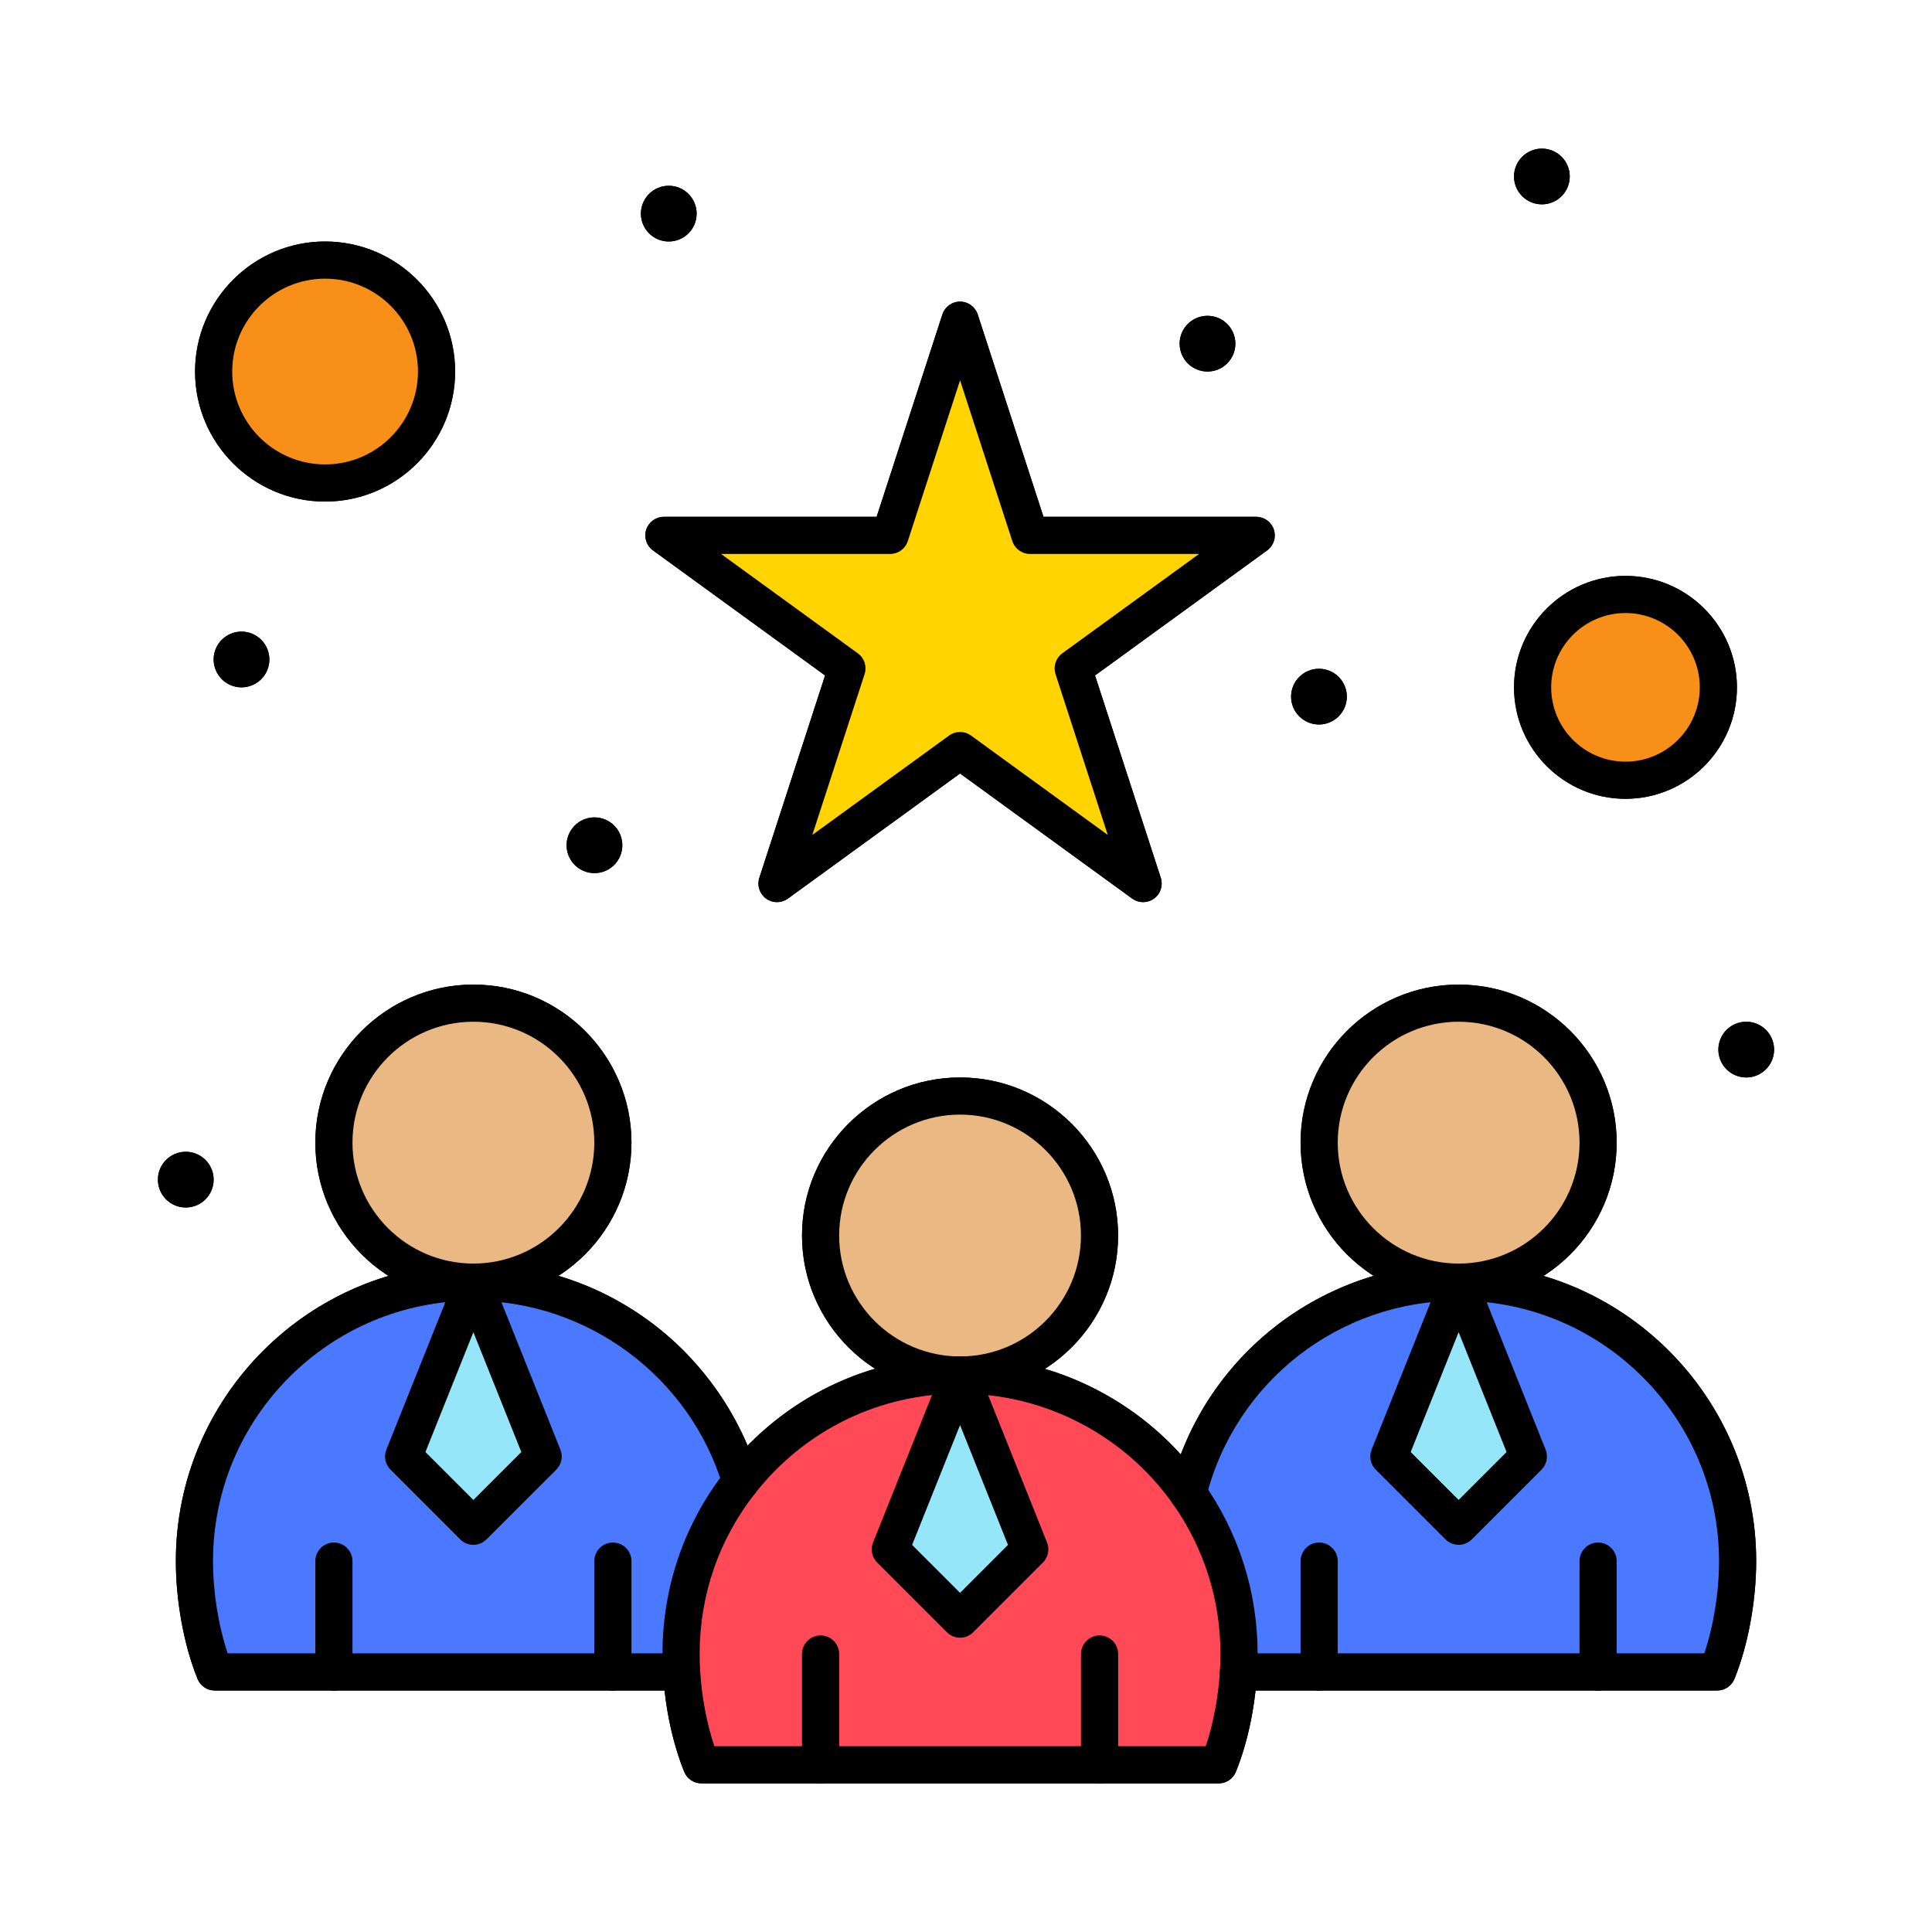
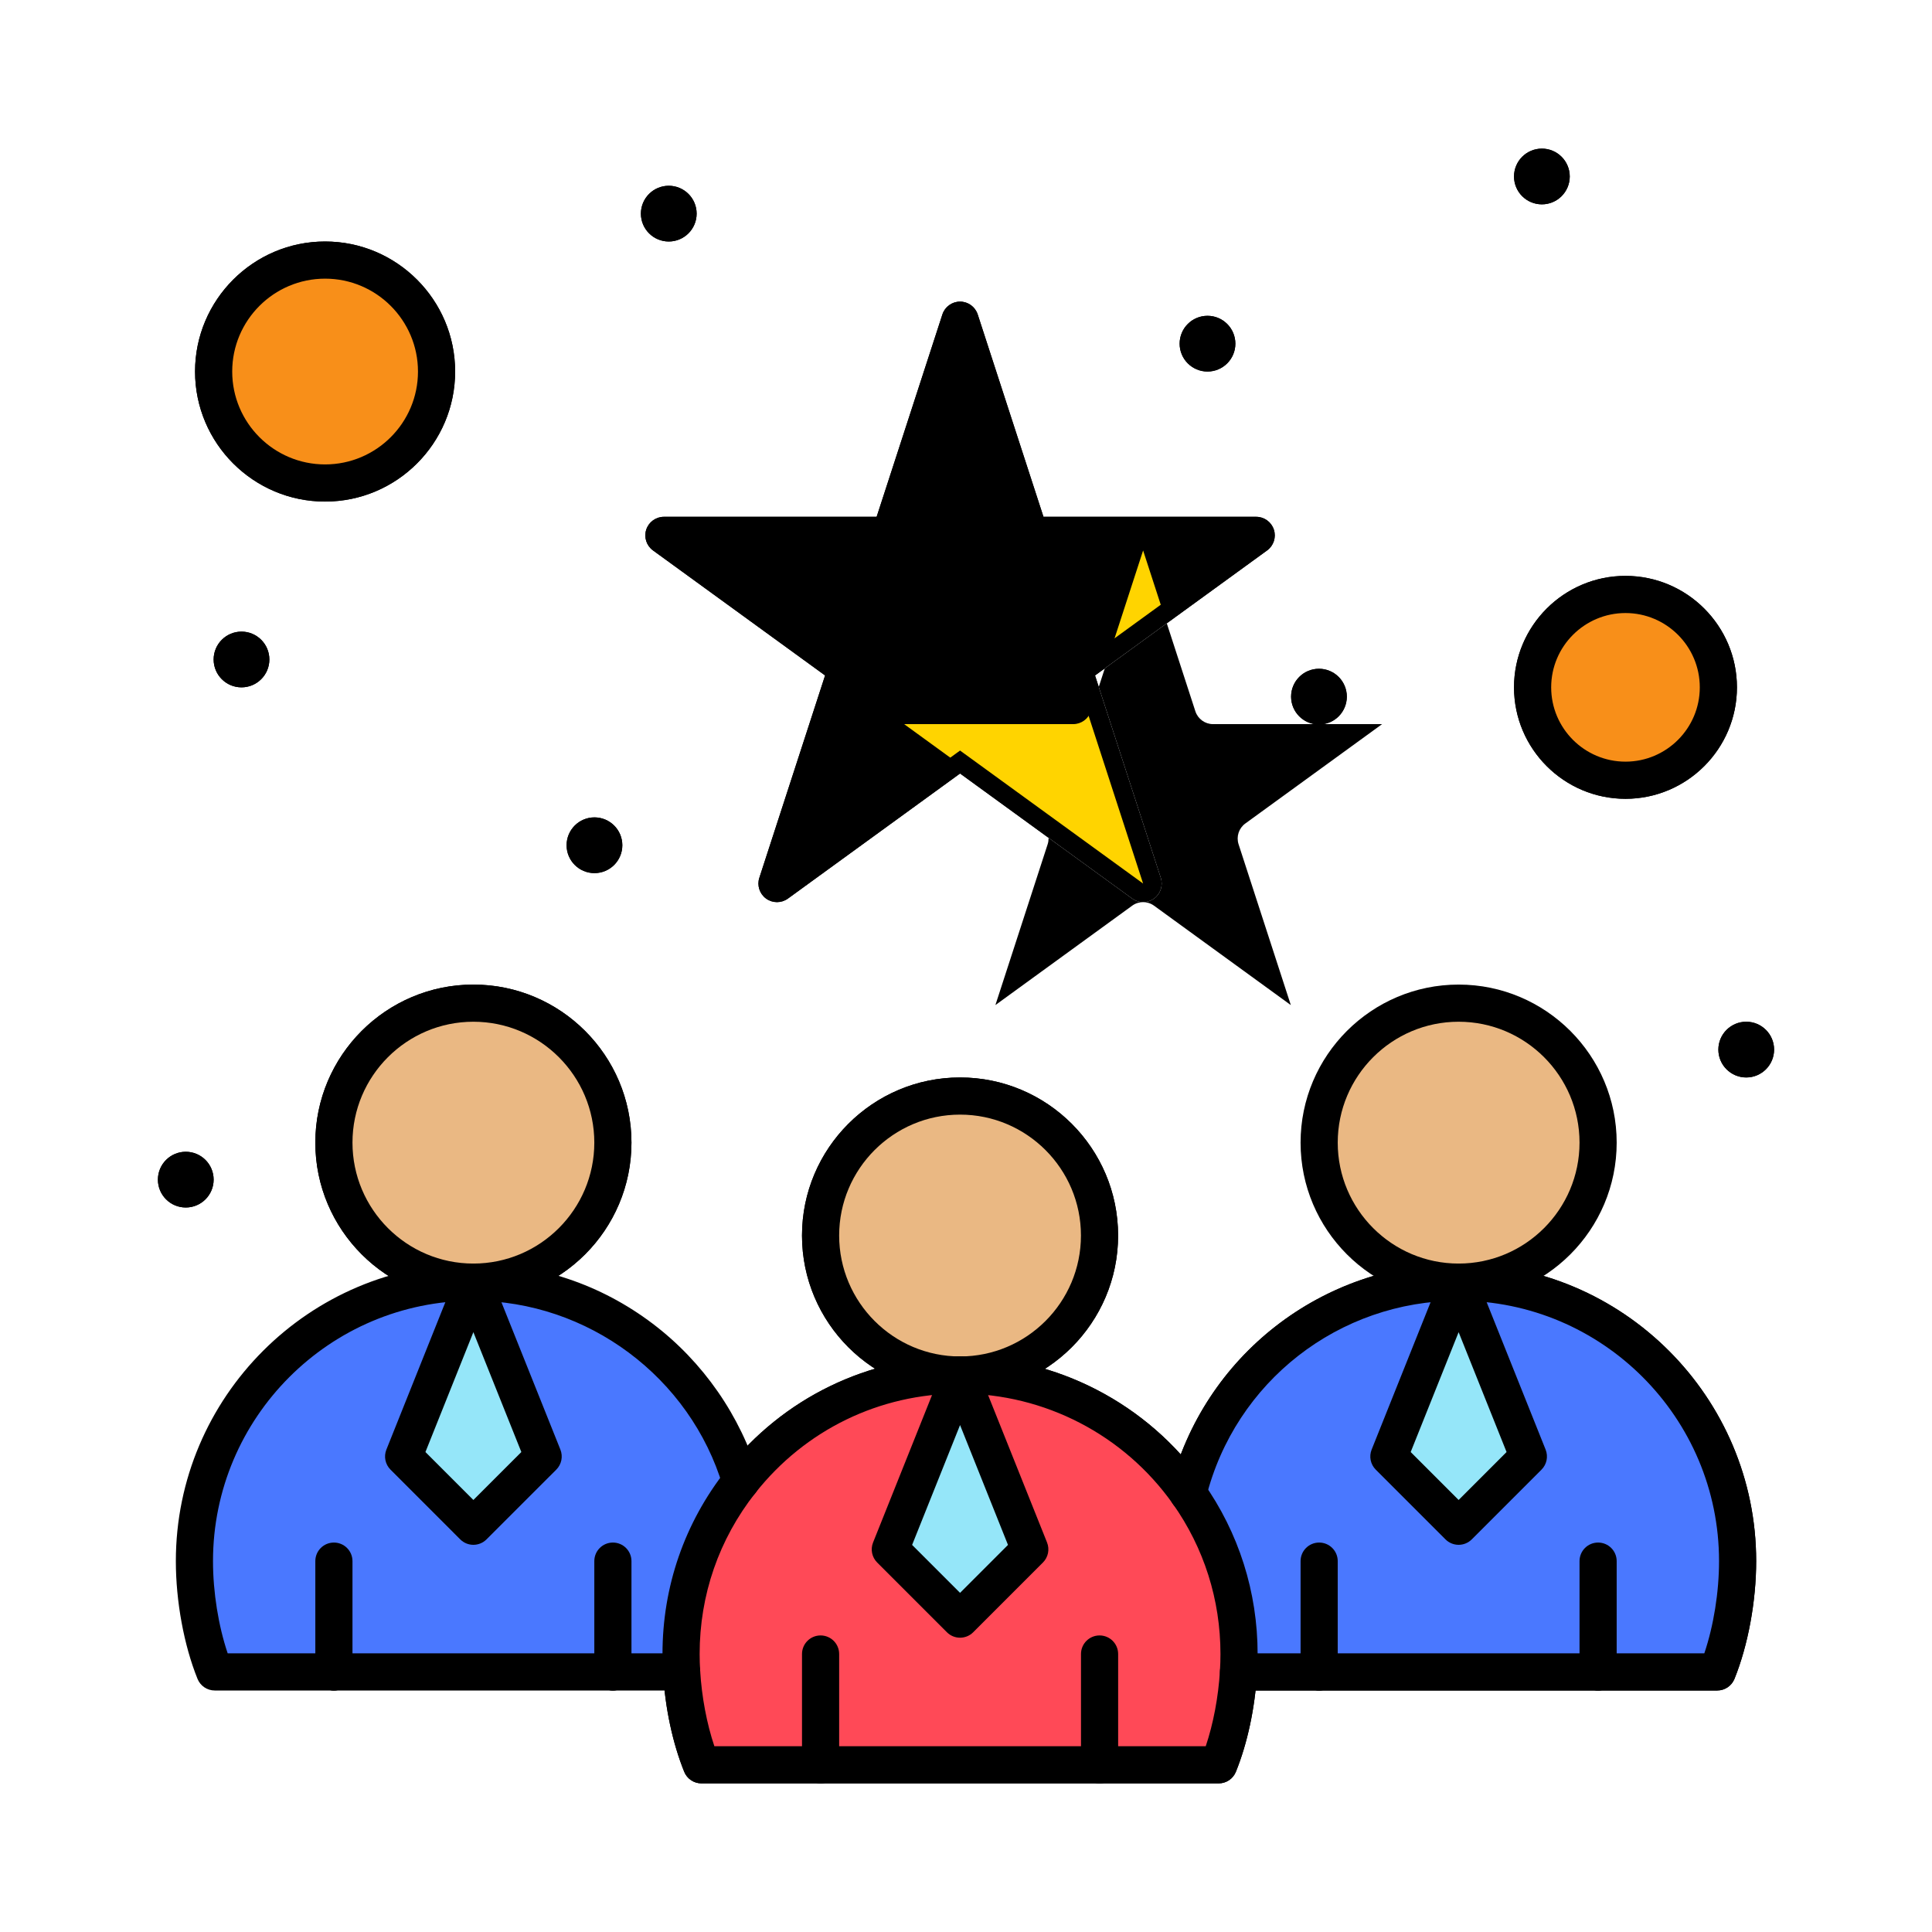
<svg xmlns="http://www.w3.org/2000/svg" height="512" viewBox="0 0 520 520" width="512">
  <g id="_x35_19_x2C__Business_x2C__Candidates_x2C__Profile_x2C__Best_Team">
    <g>
      <path d="m392.59 345.09c41.471 0 75.09 33.62 75.09 75.09 0 9.96-1.96 21.12-5.479 29.82h-32.069-75.08-21.712c.1-1.63.15-3.24.15-4.82 0-16.13-5.08-31.069-13.729-43.3 8.17-32.62 37.669-56.79 72.829-56.79l-18.77 46.93 18.77 18.771 18.771-18.771z" fill="#4a78ff" />
      <path d="m127.41 345.09c34.02 0 62.74 22.63 71.97 53.65-10.06 12.779-16.07 28.899-16.07 46.439 0 1.58.05 3.19.15 4.82h-18.5-75.09-32.07c-3.52-8.7-5.47-19.86-5.47-29.82 0-41.479 33.61-75.089 75.08-75.089l-18.77 46.93 18.77 18.771 18.78-18.771z" fill="#4a78ff" />
      <g fill="#95e6f9">
        <path d="m392.59 345.09 18.77 46.93-18.77 18.77-18.77-18.77z" />
        <path d="m127.41 345.09 18.78 46.93-18.78 18.77-18.77-18.77z" />
        <path d="m258.4 370.09 18.77 46.93-18.77 18.77-18.77-18.77z" />
      </g>
      <path d="m258.4 370.09c25.35 0 47.76 12.561 61.36 31.79 8.649 12.23 13.729 27.17 13.729 43.3 0 1.58-.051 3.19-.15 4.82-.51 8.62-2.37 17.68-5.329 25h-32.06-75.09-32.07c-2.96-7.32-4.82-16.38-5.33-25-.1-1.63-.15-3.24-.15-4.82 0-17.54 6.01-33.66 16.07-46.439 13.76-17.451 35.08-28.651 59.02-28.651l-18.77 46.93 18.77 18.771 18.77-18.771z" fill="#ff4957" />
-       <path d="m392.59 270c20.73 0 37.541 16.81 37.541 37.54 0 20.74-16.811 37.55-37.541 37.55-20.74 0-37.539-16.81-37.539-37.55 0-20.73 16.799-37.54 37.539-37.54z" fill="#eab883" />
      <path d="m258.4 295c20.739 0 37.539 16.81 37.539 37.54 0 20.74-16.8 37.55-37.539 37.55-20.74 0-37.54-16.81-37.54-37.55 0-20.73 16.8-37.54 37.54-37.54z" fill="#eab883" />
      <path d="m127.41 270c20.74 0 37.55 16.81 37.55 37.54 0 20.74-16.81 37.55-37.55 37.55-20.73 0-37.54-16.81-37.54-37.55 0-20.73 16.81-37.54 37.54-37.54z" fill="#eab883" />
      <path d="m437.5 160c13.811 0 25 11.19 25 25s-11.189 25-25 25-25-11.19-25-25 11.189-25 25-25z" fill="#f88f19" />
      <circle cx="87.5" cy="100" fill="#f88f19" r="30" />
      <path d="m338.11 144.1-49.26 35.79 18.82 57.92-49.27-35.8-49.27 35.8 18.82-57.92-49.26-35.79h60.89l18.82-57.92 18.82 57.92z" fill="#ffd400" />
      <circle cx="470" cy="282.5" r="7.5" />
      <circle cx="415" cy="47.5" r="7.5" />
      <circle cx="355" cy="187.5" r="7.5" />
      <circle cx="325" cy="92.5" r="7.5" />
      <circle cx="180" cy="57.5" r="7.5" />
      <circle cx="160" cy="227.5" r="7.5" />
      <circle cx="65" cy="177.5" r="7.5" />
      <circle cx="50" cy="317.5" r="7.5" />
      <path d="m307.67 242.81c-1.031 0-2.063-.318-2.938-.955l-46.332-33.665-46.331 33.665c-1.752 1.273-4.125 1.273-5.878 0-1.752-1.273-2.486-3.53-1.816-5.59l17.697-54.465-46.321-33.655c-1.752-1.273-2.486-3.53-1.816-5.59s2.589-3.455 4.755-3.455h57.257l17.697-54.465c.669-2.06 2.589-3.455 4.756-3.455 2.165 0 4.085 1.395 4.755 3.455l17.698 54.465h57.257c2.166 0 4.086 1.395 4.755 3.455.67 2.06-.063 4.317-1.816 5.59l-46.32 33.655 17.697 54.465c.669 2.06-.064 4.317-1.816 5.59-.878.637-1.909.955-2.94.955zm-49.27-45.8c1.031 0 2.063.318 2.938.955l36.819 26.754-14.063-43.284c-.669-2.06.063-4.317 1.816-5.59l36.812-26.745h-45.502c-2.165 0-4.085-1.395-4.755-3.455l-14.065-43.285-14.065 43.285c-.669 2.06-2.589 3.455-4.755 3.455h-45.502l36.811 26.745c1.752 1.273 2.486 3.53 1.816 5.59l-14.064 43.283 36.819-26.753c.877-.637 1.909-.955 2.94-.955z" />
      <path d="m127.41 350.09c-23.457 0-42.54-19.088-42.54-42.55 0-23.457 19.083-42.54 42.54-42.54 23.462 0 42.55 19.083 42.55 42.54 0 23.462-19.088 42.55-42.55 42.55zm0-75.09c-17.943 0-32.54 14.598-32.54 32.54 0 17.948 14.597 32.55 32.54 32.55 17.948 0 32.55-14.602 32.55-32.55 0-17.942-14.602-32.54-32.55-32.54z" />
      <path d="m89.87 455c-2.761 0-5-2.238-5-5v-29.82c0-2.762 2.239-5 5-5s5 2.238 5 5v29.82c0 2.762-2.239 5-5 5z" />
      <path d="m164.96 455c-2.761 0-5-2.238-5-5v-29.82c0-2.762 2.239-5 5-5s5 2.238 5 5v29.82c0 2.762-2.239 5-5 5z" />
      <path d="m127.41 415.79c-1.28 0-2.559-.488-3.536-1.465l-18.77-18.771c-1.414-1.414-1.85-3.535-1.107-5.392l18.77-46.93c.759-1.898 2.598-3.144 4.642-3.144s3.883 1.244 4.643 3.143l18.78 46.93c.743 1.857.308 3.979-1.107 5.394l-18.78 18.771c-.976.976-2.256 1.464-3.535 1.464zm-12.903-24.975 12.904 12.904 12.911-12.905-12.911-32.264z" />
      <path d="m258.4 375.09c-23.457 0-42.54-19.088-42.54-42.55 0-23.457 19.083-42.54 42.54-42.54 23.456 0 42.539 19.083 42.539 42.54 0 23.462-19.083 42.55-42.539 42.55zm0-75.09c-17.943 0-32.54 14.598-32.54 32.54 0 17.948 14.597 32.55 32.54 32.55 17.942 0 32.539-14.602 32.539-32.55 0-17.942-14.596-32.54-32.539-32.54z" />
      <path d="m220.86 480c-2.761 0-5-2.238-5-5v-29.82c0-2.762 2.239-5 5-5s5 2.238 5 5v29.82c0 2.762-2.238 5-5 5z" />
      <path d="m295.95 480c-2.761 0-5-2.238-5-5v-29.82c0-2.762 2.239-5 5-5s5 2.238 5 5v29.82c0 2.762-2.239 5-5 5z" />
      <path d="m258.4 440.79c-1.327 0-2.599-.526-3.536-1.465l-18.77-18.771c-1.414-1.414-1.85-3.535-1.107-5.392l18.77-46.93c.759-1.898 2.598-3.144 4.643-3.144 2.044 0 3.883 1.245 4.643 3.144l18.77 46.93c.743 1.856.307 3.978-1.106 5.392l-18.771 18.771c-.938.939-2.209 1.465-3.536 1.465zm-12.903-24.975 12.903 12.903 12.902-12.903-12.902-32.261z" />
-       <path d="m392.59 350.09c-23.456 0-42.539-19.088-42.539-42.55 0-23.457 19.083-42.54 42.539-42.54 23.457 0 42.541 19.083 42.541 42.54 0 23.462-19.084 42.55-42.541 42.55zm0-75.09c-17.942 0-32.539 14.598-32.539 32.54 0 17.948 14.597 32.55 32.539 32.55 17.943 0 32.541-14.602 32.541-32.55 0-17.942-14.598-32.54-32.541-32.54z" />
      <path d="m355.051 455c-2.762 0-5-2.238-5-5v-29.82c0-2.762 2.238-5 5-5 2.761 0 5 2.238 5 5v29.82c0 2.762-2.239 5-5 5z" />
      <path d="m430.131 455c-2.762 0-5-2.238-5-5v-29.82c0-2.762 2.238-5 5-5 2.761 0 5 2.238 5 5v29.82c0 2.762-2.239 5-5 5z" />
      <path d="m392.59 415.79c-1.325 0-2.598-.526-3.535-1.465l-18.77-18.771c-1.414-1.414-1.85-3.535-1.107-5.392l18.771-46.93c.759-1.898 2.598-3.144 4.642-3.144 2.045 0 3.884 1.245 4.643 3.144l18.771 46.93c.742 1.856.308 3.978-1.106 5.392l-18.771 18.771c-.94.939-2.212 1.465-3.538 1.465zm-12.902-24.975 12.902 12.903 12.904-12.903-12.904-32.262z" />
-       <path d="m183.46 455h-125.66c-2.037 0-3.871-1.236-4.635-3.125-3.654-9.03-5.835-20.88-5.835-31.695 0-44.162 35.924-80.09 80.08-80.09 17.603 0 34.305 5.604 48.3 16.207 13.518 10.241 23.618 24.785 28.445 40.959.154.489.235 1.002.235 1.514 0 2.762-2.239 5-5 5-2.284 0-4.21-1.531-4.808-3.623-8.78-29.473-36.399-50.057-67.172-50.057-38.642 0-70.08 31.442-70.08 70.09 0 8.379 1.455 17.405 3.952 24.82h122.178c2.761 0 5 2.238 5 5s-2.239 5-5 5z" />
      <path d="m462.2 455h-128.86c-2.761 0-5-2.238-5-5s2.239-5 5-5h125.379c2.504-7.426 3.961-16.452 3.961-24.82 0-38.647-31.441-70.09-70.09-70.09-32.209 0-60.163 21.796-67.979 53.005-.013.046-.024.092-.037.138-.579 2.119-2.52 3.678-4.823 3.678-2.761 0-5-2.238-5-5 0-.456.064-.914.188-1.355 8.97-35.606 40.886-60.465 77.651-60.465 44.162 0 80.09 35.928 80.09 80.09 0 10.801-2.185 22.649-5.845 31.695-.764 1.888-2.598 3.124-4.635 3.124z" />
      <path d="m328.011 480h-139.221c-2.038 0-3.872-1.236-4.635-3.126-3.107-7.684-5.126-17.123-5.686-26.578-.105-1.72-.159-3.443-.159-5.116 0-18.159 5.927-35.287 17.142-49.532 15.314-19.421 38.256-30.558 62.949-30.558 25.964 0 50.428 12.674 65.441 33.903 9.584 13.549 14.648 29.521 14.648 46.187 0 1.672-.054 3.396-.159 5.125-.559 9.446-2.579 18.886-5.686 26.569-.763 1.89-2.597 3.126-4.634 3.126zm-135.738-10h132.254c2.037-6.06 3.406-13.271 3.821-20.296.095-1.536.142-3.055.142-4.524 0-14.587-4.43-28.562-12.813-40.413-13.143-18.582-34.555-29.677-57.277-29.677-21.61 0-41.691 9.749-55.094 26.746-9.81 12.462-14.997 27.451-14.997 43.344 0 1.47.047 2.989.141 4.516.417 7.032 1.786 14.244 3.823 20.304z" />
      <path d="m87.5 135c-19.299 0-35-15.701-35-35s15.701-35 35-35 35 15.701 35 35-15.701 35-35 35zm0-60c-13.785 0-25 11.215-25 25s11.215 25 25 25 25-11.215 25-25-11.215-25-25-25z" />
      <path d="m437.5 215c-16.542 0-30-13.458-30-30s13.458-30 30-30 30 13.458 30 30-13.458 30-30 30zm0-50c-11.027 0-20 8.972-20 20s8.973 20 20 20 20-8.972 20-20-8.973-20-20-20z" />
      <path d="m392.59 345.09c41.471 0 75.09 33.62 75.09 75.09 0 9.96-1.96 21.12-5.479 29.82h-32.069-75.08-21.712c.1-1.63.15-3.24.15-4.82 0-16.13-5.08-31.069-13.729-43.3 8.17-32.62 37.669-56.79 72.829-56.79l-18.77 46.93 18.77 18.771 18.771-18.771z" fill="#4a78ff" />
      <path d="m127.41 345.09c34.02 0 62.74 22.63 71.97 53.65-10.06 12.779-16.07 28.899-16.07 46.439 0 1.58.05 3.19.15 4.82h-18.5-75.09-32.07c-3.52-8.7-5.47-19.86-5.47-29.82 0-41.479 33.61-75.089 75.08-75.089l-18.77 46.93 18.77 18.771 18.78-18.771z" fill="#4a78ff" />
      <path d="m392.59 345.09 18.77 46.93-18.77 18.77-18.77-18.77z" fill="#95e6f9" />
      <path d="m127.41 345.09 18.78 46.93-18.78 18.77-18.77-18.77z" fill="#95e6f9" />
      <path d="m258.4 370.09 18.77 46.93-18.77 18.77-18.77-18.77z" fill="#95e6f9" />
      <path d="m258.4 370.09c25.35 0 47.76 12.561 61.36 31.79 8.649 12.23 13.729 27.17 13.729 43.3 0 1.58-.051 3.19-.15 4.82-.51 8.62-2.37 17.68-5.329 25h-32.06-75.09-32.07c-2.96-7.32-4.82-16.38-5.33-25-.1-1.63-.15-3.24-.15-4.82 0-17.54 6.01-33.66 16.07-46.439 13.76-17.451 35.08-28.651 59.02-28.651l-18.77 46.93 18.77 18.771 18.77-18.771z" fill="#ff4957" />
      <path d="m392.59 270c20.73 0 37.541 16.81 37.541 37.54 0 20.74-16.811 37.55-37.541 37.55-20.74 0-37.539-16.81-37.539-37.55 0-20.73 16.799-37.54 37.539-37.54z" fill="#eab883" />
      <path d="m258.4 295c20.739 0 37.539 16.81 37.539 37.54 0 20.74-16.8 37.55-37.539 37.55-20.74 0-37.54-16.81-37.54-37.55 0-20.73 16.8-37.54 37.54-37.54z" fill="#eab883" />
      <path d="m127.41 270c20.74 0 37.55 16.81 37.55 37.54 0 20.74-16.81 37.55-37.55 37.55-20.73 0-37.54-16.81-37.54-37.55 0-20.73 16.81-37.54 37.54-37.54z" fill="#eab883" />
      <path d="m437.5 160c13.811 0 25 11.19 25 25s-11.189 25-25 25-25-11.19-25-25 11.189-25 25-25z" fill="#f88f19" />
      <circle cx="87.5" cy="100" fill="#f88f19" r="30" />
      <path d="m338.11 144.1-49.26 35.79 18.82 57.92-49.27-35.8-49.27 35.8 18.82-57.92-49.26-35.79h60.89l18.82-57.92 18.82 57.92z" fill="#ffd400" />
      <circle cx="470" cy="282.5" r="7.5" />
      <circle cx="415" cy="47.5" r="7.5" />
      <circle cx="355" cy="187.5" r="7.5" />
      <circle cx="325" cy="92.5" r="7.5" />
      <circle cx="180" cy="57.5" r="7.5" />
      <circle cx="160" cy="227.5" r="7.5" />
      <circle cx="65" cy="177.5" r="7.5" />
      <circle cx="50" cy="317.5" r="7.5" />
-       <path d="m307.67 242.81c-1.031 0-2.063-.318-2.938-.955l-46.332-33.665-46.331 33.665c-1.752 1.273-4.125 1.273-5.878 0-1.752-1.273-2.486-3.53-1.816-5.59l17.697-54.465-46.321-33.655c-1.752-1.273-2.486-3.53-1.816-5.59s2.589-3.455 4.755-3.455h57.257l17.697-54.465c.669-2.06 2.589-3.455 4.756-3.455 2.165 0 4.085 1.395 4.755 3.455l17.698 54.465h57.257c2.166 0 4.086 1.395 4.755 3.455.67 2.06-.063 4.317-1.816 5.59l-46.32 33.655 17.697 54.465c.669 2.06-.064 4.317-1.816 5.59-.878.637-1.909.955-2.94.955zm-49.27-45.8c1.031 0 2.063.318 2.938.955l36.819 26.754-14.063-43.284c-.669-2.06.063-4.317 1.816-5.59l36.812-26.745h-45.502c-2.165 0-4.085-1.395-4.755-3.455l-14.065-43.285-14.065 43.285c-.669 2.06-2.589 3.455-4.755 3.455h-45.502l36.811 26.745c1.752 1.273 2.486 3.53 1.816 5.59l-14.064 43.283 36.819-26.753c.877-.637 1.909-.955 2.94-.955z" />
+       <path d="m307.67 242.81c-1.031 0-2.063-.318-2.938-.955l-46.332-33.665-46.331 33.665c-1.752 1.273-4.125 1.273-5.878 0-1.752-1.273-2.486-3.53-1.816-5.59l17.697-54.465-46.321-33.655c-1.752-1.273-2.486-3.53-1.816-5.59s2.589-3.455 4.755-3.455h57.257l17.697-54.465c.669-2.06 2.589-3.455 4.756-3.455 2.165 0 4.085 1.395 4.755 3.455l17.698 54.465h57.257c2.166 0 4.086 1.395 4.755 3.455.67 2.06-.063 4.317-1.816 5.59l-46.32 33.655 17.697 54.465c.669 2.06-.064 4.317-1.816 5.59-.878.637-1.909.955-2.94.955zc1.031 0 2.063.318 2.938.955l36.819 26.754-14.063-43.284c-.669-2.06.063-4.317 1.816-5.59l36.812-26.745h-45.502c-2.165 0-4.085-1.395-4.755-3.455l-14.065-43.285-14.065 43.285c-.669 2.06-2.589 3.455-4.755 3.455h-45.502l36.811 26.745c1.752 1.273 2.486 3.53 1.816 5.59l-14.064 43.283 36.819-26.753c.877-.637 1.909-.955 2.94-.955z" />
      <path d="m127.41 350.09c-23.457 0-42.54-19.088-42.54-42.55 0-23.457 19.083-42.54 42.54-42.54 23.462 0 42.55 19.083 42.55 42.54 0 23.462-19.088 42.55-42.55 42.55zm0-75.09c-17.943 0-32.54 14.598-32.54 32.54 0 17.948 14.597 32.55 32.54 32.55 17.948 0 32.55-14.602 32.55-32.55 0-17.942-14.602-32.54-32.55-32.54z" />
      <path d="m89.87 455c-2.761 0-5-2.238-5-5v-29.82c0-2.762 2.239-5 5-5s5 2.238 5 5v29.82c0 2.762-2.239 5-5 5z" />
      <path d="m164.96 455c-2.761 0-5-2.238-5-5v-29.82c0-2.762 2.239-5 5-5s5 2.238 5 5v29.82c0 2.762-2.239 5-5 5z" />
      <path d="m127.41 415.79c-1.28 0-2.559-.488-3.536-1.465l-18.77-18.771c-1.414-1.414-1.85-3.535-1.107-5.392l18.77-46.93c.759-1.898 2.598-3.144 4.642-3.144s3.883 1.244 4.643 3.143l18.78 46.93c.743 1.857.308 3.979-1.107 5.394l-18.78 18.771c-.976.976-2.256 1.464-3.535 1.464zm-12.903-24.975 12.904 12.904 12.911-12.905-12.911-32.264z" />
      <path d="m258.4 375.09c-23.457 0-42.54-19.088-42.54-42.55 0-23.457 19.083-42.54 42.54-42.54 23.456 0 42.539 19.083 42.539 42.54 0 23.462-19.083 42.55-42.539 42.55zm0-75.09c-17.943 0-32.54 14.598-32.54 32.54 0 17.948 14.597 32.55 32.54 32.55 17.942 0 32.539-14.602 32.539-32.55 0-17.942-14.596-32.54-32.539-32.54z" />
      <path d="m220.86 480c-2.761 0-5-2.238-5-5v-29.82c0-2.762 2.239-5 5-5s5 2.238 5 5v29.82c0 2.762-2.238 5-5 5z" />
      <path d="m295.95 480c-2.761 0-5-2.238-5-5v-29.82c0-2.762 2.239-5 5-5s5 2.238 5 5v29.82c0 2.762-2.239 5-5 5z" />
      <path d="m258.4 440.79c-1.327 0-2.599-.526-3.536-1.465l-18.77-18.771c-1.414-1.414-1.85-3.535-1.107-5.392l18.77-46.93c.759-1.898 2.598-3.144 4.643-3.144 2.044 0 3.883 1.245 4.643 3.144l18.77 46.93c.743 1.856.307 3.978-1.106 5.392l-18.771 18.771c-.938.939-2.209 1.465-3.536 1.465zm-12.903-24.975 12.903 12.903 12.902-12.903-12.902-32.261z" />
      <path d="m392.59 350.09c-23.456 0-42.539-19.088-42.539-42.55 0-23.457 19.083-42.54 42.539-42.54 23.457 0 42.541 19.083 42.541 42.54 0 23.462-19.084 42.55-42.541 42.55zm0-75.09c-17.942 0-32.539 14.598-32.539 32.54 0 17.948 14.597 32.55 32.539 32.55 17.943 0 32.541-14.602 32.541-32.55 0-17.942-14.598-32.54-32.541-32.54z" />
      <path d="m355.051 455c-2.762 0-5-2.238-5-5v-29.82c0-2.762 2.238-5 5-5 2.761 0 5 2.238 5 5v29.82c0 2.762-2.239 5-5 5z" />
      <path d="m430.131 455c-2.762 0-5-2.238-5-5v-29.82c0-2.762 2.238-5 5-5 2.761 0 5 2.238 5 5v29.82c0 2.762-2.239 5-5 5z" />
      <path d="m392.59 415.79c-1.325 0-2.598-.526-3.535-1.465l-18.77-18.771c-1.414-1.414-1.85-3.535-1.107-5.392l18.771-46.93c.759-1.898 2.598-3.144 4.642-3.144 2.045 0 3.884 1.245 4.643 3.144l18.771 46.93c.742 1.856.308 3.978-1.106 5.392l-18.771 18.771c-.94.939-2.212 1.465-3.538 1.465zm-12.902-24.975 12.902 12.903 12.904-12.903-12.904-32.262z" />
      <path d="m183.46 455h-125.66c-2.037 0-3.871-1.236-4.635-3.125-3.654-9.03-5.835-20.88-5.835-31.695 0-44.162 35.924-80.09 80.08-80.09 17.603 0 34.305 5.604 48.3 16.207 13.518 10.241 23.618 24.785 28.445 40.959.154.489.235 1.002.235 1.514 0 2.762-2.239 5-5 5-2.284 0-4.21-1.531-4.808-3.623-8.78-29.473-36.399-50.057-67.172-50.057-38.642 0-70.08 31.442-70.08 70.09 0 8.379 1.455 17.405 3.952 24.82h122.178c2.761 0 5 2.238 5 5s-2.239 5-5 5z" />
      <path d="m462.2 455h-128.86c-2.761 0-5-2.238-5-5s2.239-5 5-5h125.379c2.504-7.426 3.961-16.452 3.961-24.82 0-38.647-31.441-70.09-70.09-70.09-32.209 0-60.163 21.796-67.979 53.005-.013.046-.024.092-.037.138-.579 2.119-2.52 3.678-4.823 3.678-2.761 0-5-2.238-5-5 0-.456.064-.914.188-1.355 8.97-35.606 40.886-60.465 77.651-60.465 44.162 0 80.09 35.928 80.09 80.09 0 10.801-2.185 22.649-5.845 31.695-.764 1.888-2.598 3.124-4.635 3.124z" />
      <path d="m328.011 480h-139.221c-2.038 0-3.872-1.236-4.635-3.126-3.107-7.684-5.126-17.123-5.686-26.578-.105-1.72-.159-3.443-.159-5.116 0-18.159 5.927-35.287 17.142-49.532 15.314-19.421 38.256-30.558 62.949-30.558 25.964 0 50.428 12.674 65.441 33.903 9.584 13.549 14.648 29.521 14.648 46.187 0 1.672-.054 3.396-.159 5.125-.559 9.446-2.579 18.886-5.686 26.569-.763 1.89-2.597 3.126-4.634 3.126zm-135.738-10h132.254c2.037-6.06 3.406-13.271 3.821-20.296.095-1.536.142-3.055.142-4.524 0-14.587-4.43-28.562-12.813-40.413-13.143-18.582-34.555-29.677-57.277-29.677-21.61 0-41.691 9.749-55.094 26.746-9.81 12.462-14.997 27.451-14.997 43.344 0 1.47.047 2.989.141 4.516.417 7.032 1.786 14.244 3.823 20.304z" />
      <path d="m87.5 135c-19.299 0-35-15.701-35-35s15.701-35 35-35 35 15.701 35 35-15.701 35-35 35zm0-60c-13.785 0-25 11.215-25 25s11.215 25 25 25 25-11.215 25-25-11.215-25-25-25z" />
      <path d="m437.5 215c-16.542 0-30-13.458-30-30s13.458-30 30-30 30 13.458 30 30-13.458 30-30 30zm0-50c-11.027 0-20 8.972-20 20s8.973 20 20 20 20-8.972 20-20-8.973-20-20-20z" />
    </g>
  </g>
</svg>